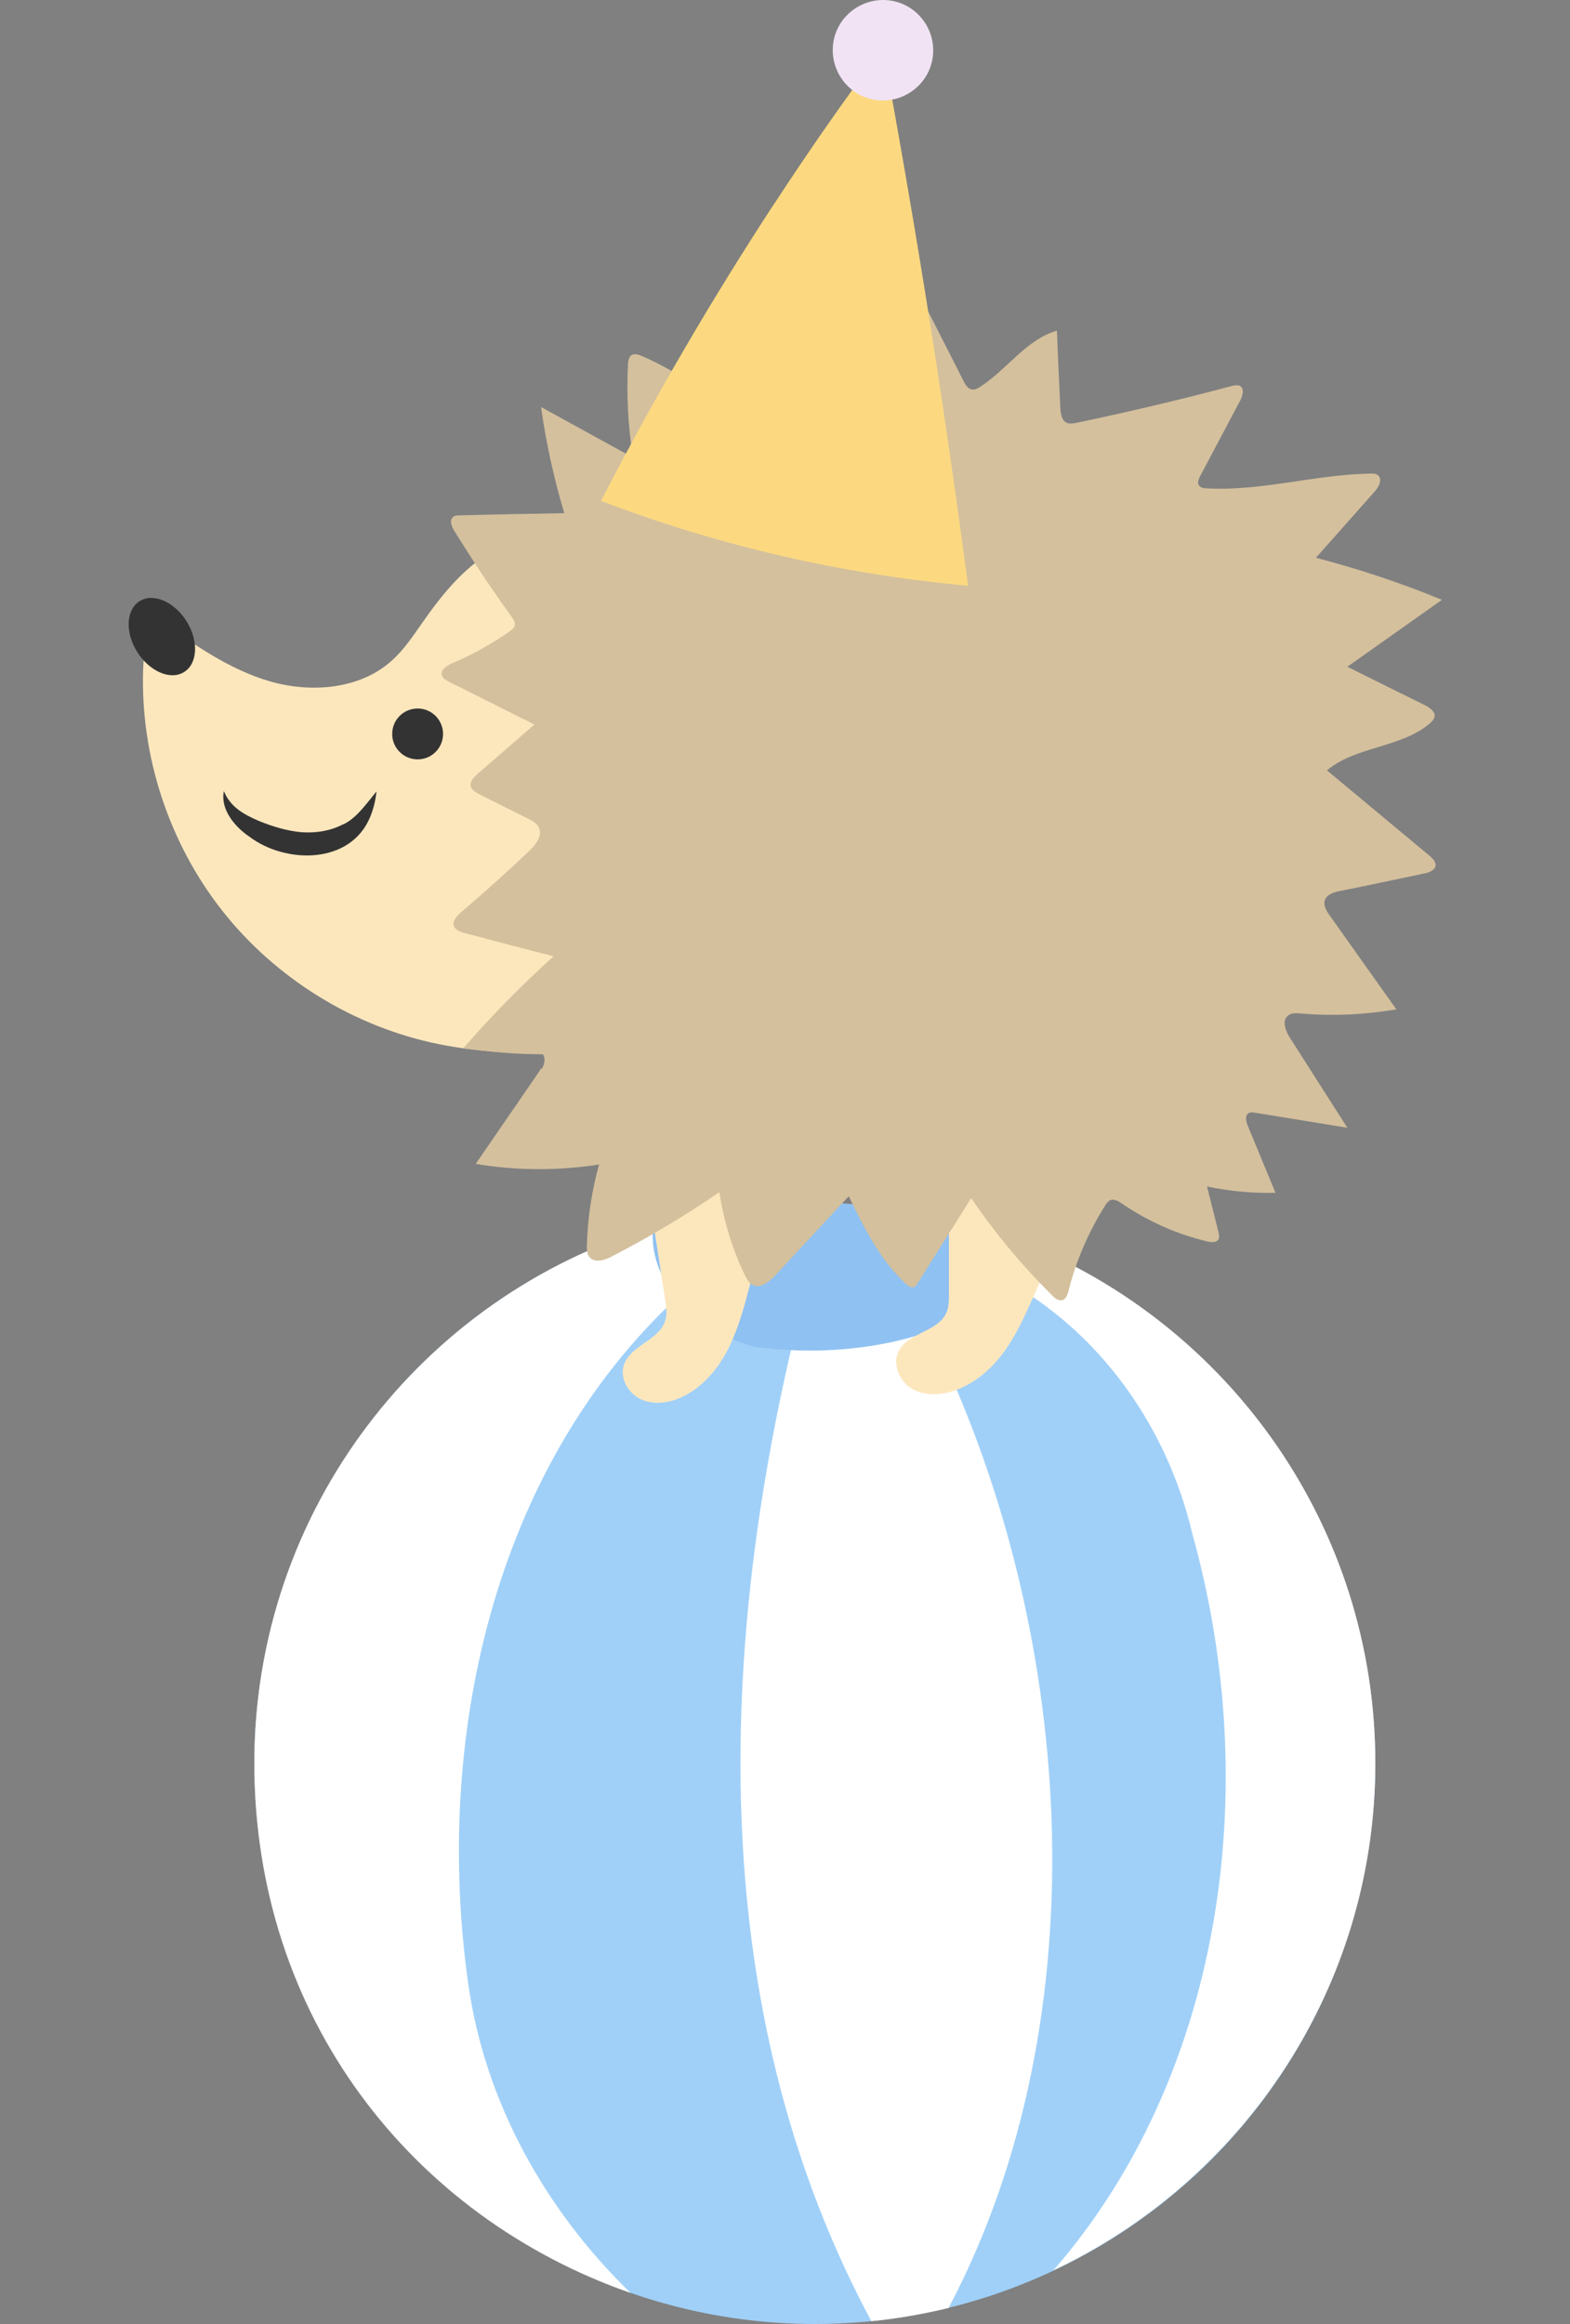
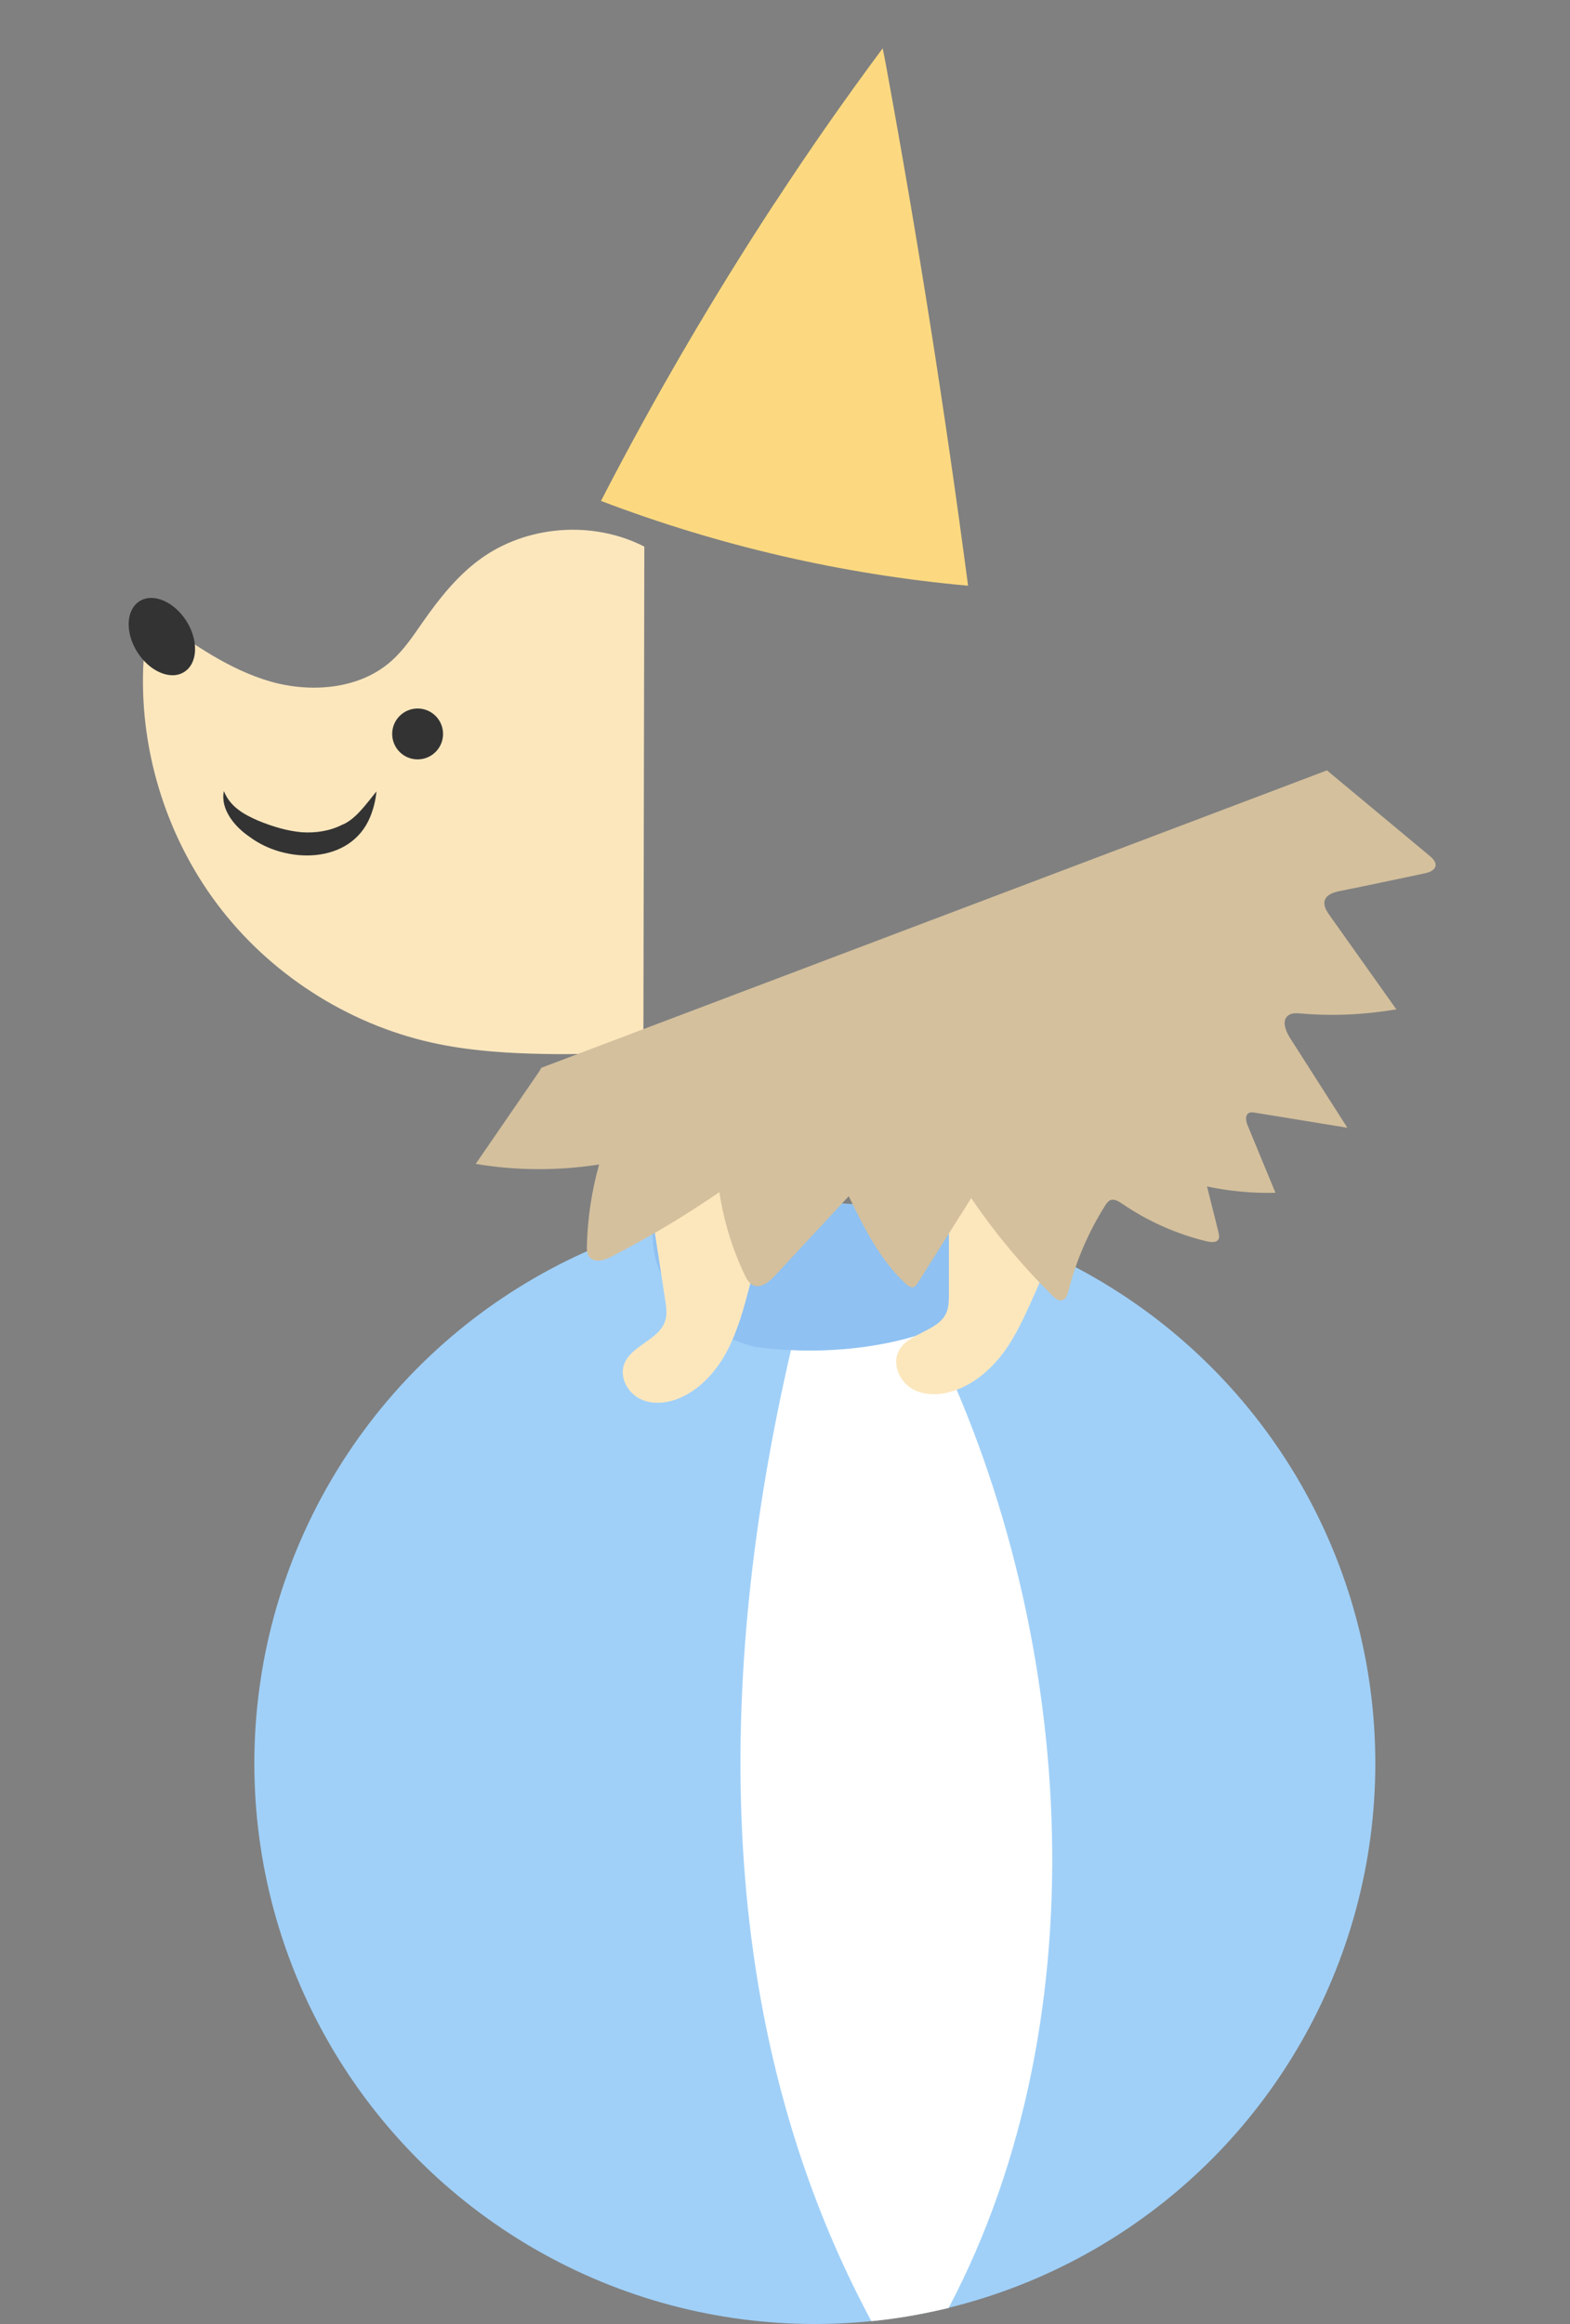
<svg xmlns="http://www.w3.org/2000/svg" width="50" height="74" viewBox="0 0 50 74">
  <rect x="0" y="0" width="50" height="74" fill="#808080" stroke="none" />
  <defs>
    <style>
      .cls-1 {
        fill: #fff;
      }

      .cls-2 {
        mix-blend-mode: soft-light;
      }

      .cls-3 {
        fill: #fce7bd;
      }

      .cls-4 {
        isolation: isolate;
      }

      .cls-5 {
        fill: #fcd980;
      }

      .cls-6 {
        fill: #333;
      }

      .cls-7 {
        fill: #a0d0f8;
      }

      .cls-8 {
        fill: #d4c09d;
      }

      .cls-9 {
        fill: #f1e3f4;
      }

      .cls-10 {
        fill: #8fc1f2;
      }
    </style>
  </defs>
  <g class="cls-4">
    <g id="_レイヤー_1" data-name="レイヤー 1">
      <g>
        <g>
          <circle class="cls-7" cx="25.95" cy="56.15" r="17.85" />
          <path class="cls-10" d="M24.09,42.89c2.9.41,7.69-.21,8.48-3.31-2.05-.82-4.28-1.27-6.62-1.27-1.79,0-3.52.27-5.15.76-.2,1.82,1.44,3.37,3.29,3.83Z" />
          <g class="cls-2">
-             <path class="cls-1" d="M20.8,39.06c-7.35,2.21-12.7,9.02-12.7,17.09s5.01,14.43,11.98,16.86c-2.74-2.66-4.63-6.1-5.16-9.79-1.12-7.82.79-16.45,6.63-21.89-.53-.64-.84-1.43-.75-2.27Z" />
            <path class="cls-1" d="M25.19,42.99c-2.41,10.39-2.53,21.44,2.56,30.92.84-.08,1.66-.23,2.46-.42,4.94-9.35,4-21.84-.6-31.1-1.38.5-3.01.67-4.43.6Z" />
-             <path class="cls-1" d="M32.56,39.57c-.11.44-.31.83-.56,1.18,2.97,1.63,5.15,4.6,5.97,8.08,2.3,8.23.9,17.34-4.42,23.46,6.05-2.86,10.25-9.01,10.25-16.15,0-7.52-4.65-13.95-11.23-16.58Z" />
          </g>
        </g>
        <g>
          <g>
            <path class="cls-3" d="M20.56,37.33c.21,1.37.42,2.73.63,4.1.03.2.06.41,0,.6-.17.64-1.11.8-1.32,1.43-.14.42.13.9.53,1.09.4.19.88.13,1.28-.05.65-.29,1.15-.86,1.48-1.49.33-.63.52-1.32.7-2.01.45-1.69.91-3.38,1.36-5.08l-4.68,1.4Z" />
            <path class="cls-3" d="M30.22,37.05c0,1.38,0,2.77,0,4.15,0,.2,0,.41-.08.6-.27.61-1.22.63-1.52,1.22-.2.39,0,.91.36,1.16.37.25.85.26,1.28.14.69-.19,1.26-.67,1.69-1.24.42-.57.71-1.23,1-1.88.71-1.6,1.41-3.21,2.12-4.81l-4.84.68Z" />
          </g>
          <g>
            <path class="cls-3" d="M20.53,17.41c-1.65-.85-3.77-.69-5.26.41-.72.53-1.29,1.25-1.8,1.98-.31.44-.6.89-1.01,1.25-1.01.9-2.55,1.02-3.85.65-1.31-.38-2.44-1.18-3.55-1.97-.39.39-.48.99-.5,1.55-.1,2.76.81,5.55,2.52,7.72,1.71,2.17,4.21,3.71,6.91,4.25,1.1.22,2.23.29,3.35.31,1.05.02,2.12,0,3.15-.22l.03-15.94Z" />
            <g>
              <circle class="cls-6" cx="13.3" cy="23.37" r=".81" />
              <path class="cls-6" d="M4.45,19.14c-.44.27-.47,1-.08,1.62.39.62,1.06.91,1.49.64.44-.27.47-1,.08-1.62-.39-.62-1.06-.91-1.49-.64Z" />
              <path class="cls-6" d="M10.92,26.25c-.4.21-.86.28-1.31.25-.46-.04-.93-.18-1.39-.37-.46-.2-.89-.44-1.09-.94-.12.58.35,1.14.81,1.45,1.15.87,3.22.9,3.85-.63.11-.27.17-.53.2-.81-.35.43-.65.86-1.06,1.05Z" />
            </g>
          </g>
-           <path class="cls-8" d="M17.24,34c-.03.06-.07.12-.11.18-.66.96-1.32,1.92-1.98,2.88,1.3.22,2.63.22,3.93.02-.24.85-.37,1.73-.39,2.61,0,.11,0,.22.06.31.15.23.5.14.75,0,1.18-.61,2.32-1.29,3.41-2.04.14.92.41,1.81.81,2.64.06.12.13.26.26.32.24.12.51-.1.7-.3.78-.84,1.57-1.69,2.35-2.53.49,1.01,1,2.04,1.83,2.8.06.06.14.11.22.1.07-.02.11-.08.15-.14.57-.9,1.13-1.8,1.7-2.7.76,1.12,1.63,2.16,2.59,3.11.08.08.19.17.31.14.12-.03.17-.18.2-.3.24-.96.64-1.88,1.17-2.72.04-.06.09-.13.15-.16.13-.06.27.03.39.11.82.56,1.74.97,2.71,1.2.13.03.31.04.36-.08.03-.06.01-.13,0-.19-.12-.5-.25-.99-.37-1.48.72.15,1.45.22,2.18.2-.29-.71-.59-1.42-.88-2.13-.06-.14-.1-.33.03-.41.06-.03.14-.02.2-.01.98.16,1.96.32,2.94.48-.61-.95-1.21-1.9-1.82-2.85-.15-.23-.28-.57-.06-.73.11-.08.26-.07.39-.06,1.02.09,2.04.04,3.05-.13-.71-1-1.42-2-2.13-3-.1-.14-.2-.31-.15-.47.06-.19.29-.26.49-.3.9-.18,1.79-.37,2.69-.56.15-.03.33-.1.35-.25.01-.12-.09-.22-.18-.3l-3.28-2.73c.93-.78,2.36-.71,3.28-1.5.07-.06.13-.13.15-.21.02-.16-.15-.28-.3-.36-.83-.41-1.66-.82-2.48-1.23,1-.71,2.01-1.42,3.01-2.13-1.3-.54-2.64-.98-4.01-1.34.62-.7,1.24-1.4,1.87-2.11.14-.15.26-.41.09-.53-.06-.04-.13-.04-.2-.04-1.76.02-3.49.57-5.25.47-.09,0-.19-.02-.24-.1-.06-.09,0-.2.04-.29.43-.8.85-1.61,1.28-2.41.08-.16.14-.4-.03-.47-.06-.03-.13,0-.2,0-1.65.44-3.3.83-4.97,1.18-.12.02-.24.05-.35-.01-.14-.08-.17-.28-.18-.44-.04-.83-.08-1.65-.11-2.48-.98.28-1.59,1.24-2.45,1.79-.08.05-.17.1-.26.08-.13-.02-.2-.15-.26-.26-.42-.83-.85-1.67-1.27-2.5-.62.84-1.24,1.68-1.86,2.52-.04.06-.09.12-.17.14-.09.03-.19-.03-.27-.09-.71-.51-1.33-1.15-1.81-1.88-.1-.15-.28-.32-.42-.21-.04.04-.07.09-.08.15-.31.89-.49,1.83-.52,2.77,0,.16-.05.36-.2.38-.07,0-.13-.03-.19-.06-1.16-.67-2.24-1.5-3.47-2.03-.1-.04-.23-.08-.32-.02-.09.06-.1.18-.11.28-.05.99,0,1.99.16,2.98-.98-.54-1.95-1.07-2.93-1.61.16,1.14.41,2.27.74,3.38-1.11.02-2.22.04-3.33.07-.08,0-.16,0-.22.06-.11.1-.04.29.04.42.58.94,1.19,1.86,1.84,2.76.06.08.12.18.09.28-.02.07-.08.11-.14.16-.58.41-1.2.75-1.85,1.03-.17.07-.38.21-.33.38.03.1.13.16.23.21.91.45,1.81.91,2.72,1.36-.61.53-1.21,1.05-1.82,1.58-.11.1-.24.23-.21.38.03.13.16.2.27.26.52.26,1.04.52,1.56.78.13.07.28.14.34.28.13.26-.1.55-.31.75-.71.67-1.44,1.33-2.18,1.96-.12.11-.26.25-.22.41.04.14.2.2.35.24.94.25,1.88.5,2.83.74-1.01.91-1.97,1.89-2.87,2.92.84.13,1.68.2,2.53.2.09.14.05.32-.04.48Z" />
+           <path class="cls-8" d="M17.24,34c-.03.06-.07.12-.11.18-.66.96-1.32,1.92-1.98,2.88,1.3.22,2.63.22,3.93.02-.24.85-.37,1.73-.39,2.61,0,.11,0,.22.06.31.15.23.5.14.75,0,1.18-.61,2.32-1.29,3.41-2.04.14.92.41,1.81.81,2.64.06.12.13.26.26.32.24.12.51-.1.7-.3.78-.84,1.57-1.69,2.35-2.53.49,1.01,1,2.04,1.83,2.8.06.06.14.11.22.1.07-.02.11-.08.15-.14.57-.9,1.13-1.8,1.7-2.7.76,1.12,1.63,2.16,2.59,3.11.08.08.19.17.31.14.12-.03.17-.18.2-.3.24-.96.64-1.88,1.17-2.72.04-.06.09-.13.15-.16.13-.06.27.03.39.11.82.56,1.74.97,2.71,1.2.13.03.31.04.36-.08.03-.06.01-.13,0-.19-.12-.5-.25-.99-.37-1.48.72.15,1.45.22,2.18.2-.29-.71-.59-1.42-.88-2.13-.06-.14-.1-.33.03-.41.06-.03.14-.02.2-.01.98.16,1.96.32,2.94.48-.61-.95-1.21-1.9-1.82-2.85-.15-.23-.28-.57-.06-.73.11-.08.26-.07.39-.06,1.02.09,2.04.04,3.05-.13-.71-1-1.42-2-2.13-3-.1-.14-.2-.31-.15-.47.06-.19.29-.26.49-.3.9-.18,1.79-.37,2.69-.56.15-.03.33-.1.35-.25.01-.12-.09-.22-.18-.3l-3.28-2.73Z" />
        </g>
        <g>
          <path class="cls-5" d="M24.68,6.45c-2.01,3.07-3.86,6.24-5.54,9.5,3.75,1.43,7.69,2.34,11.69,2.7-.73-5.54-1.6-11.05-2.61-16.55-.03-.18-.07-.37-.11-.56-1.19,1.6-2.33,3.23-3.42,4.9Z" />
-           <path class="cls-9" d="M29.29.51c-.6-.65-1.61-.68-2.26-.08-.65.6-.68,1.61-.08,2.26.6.65,1.61.68,2.26.08s.68-1.61.08-2.26Z" />
        </g>
      </g>
    </g>
  </g>
</svg>